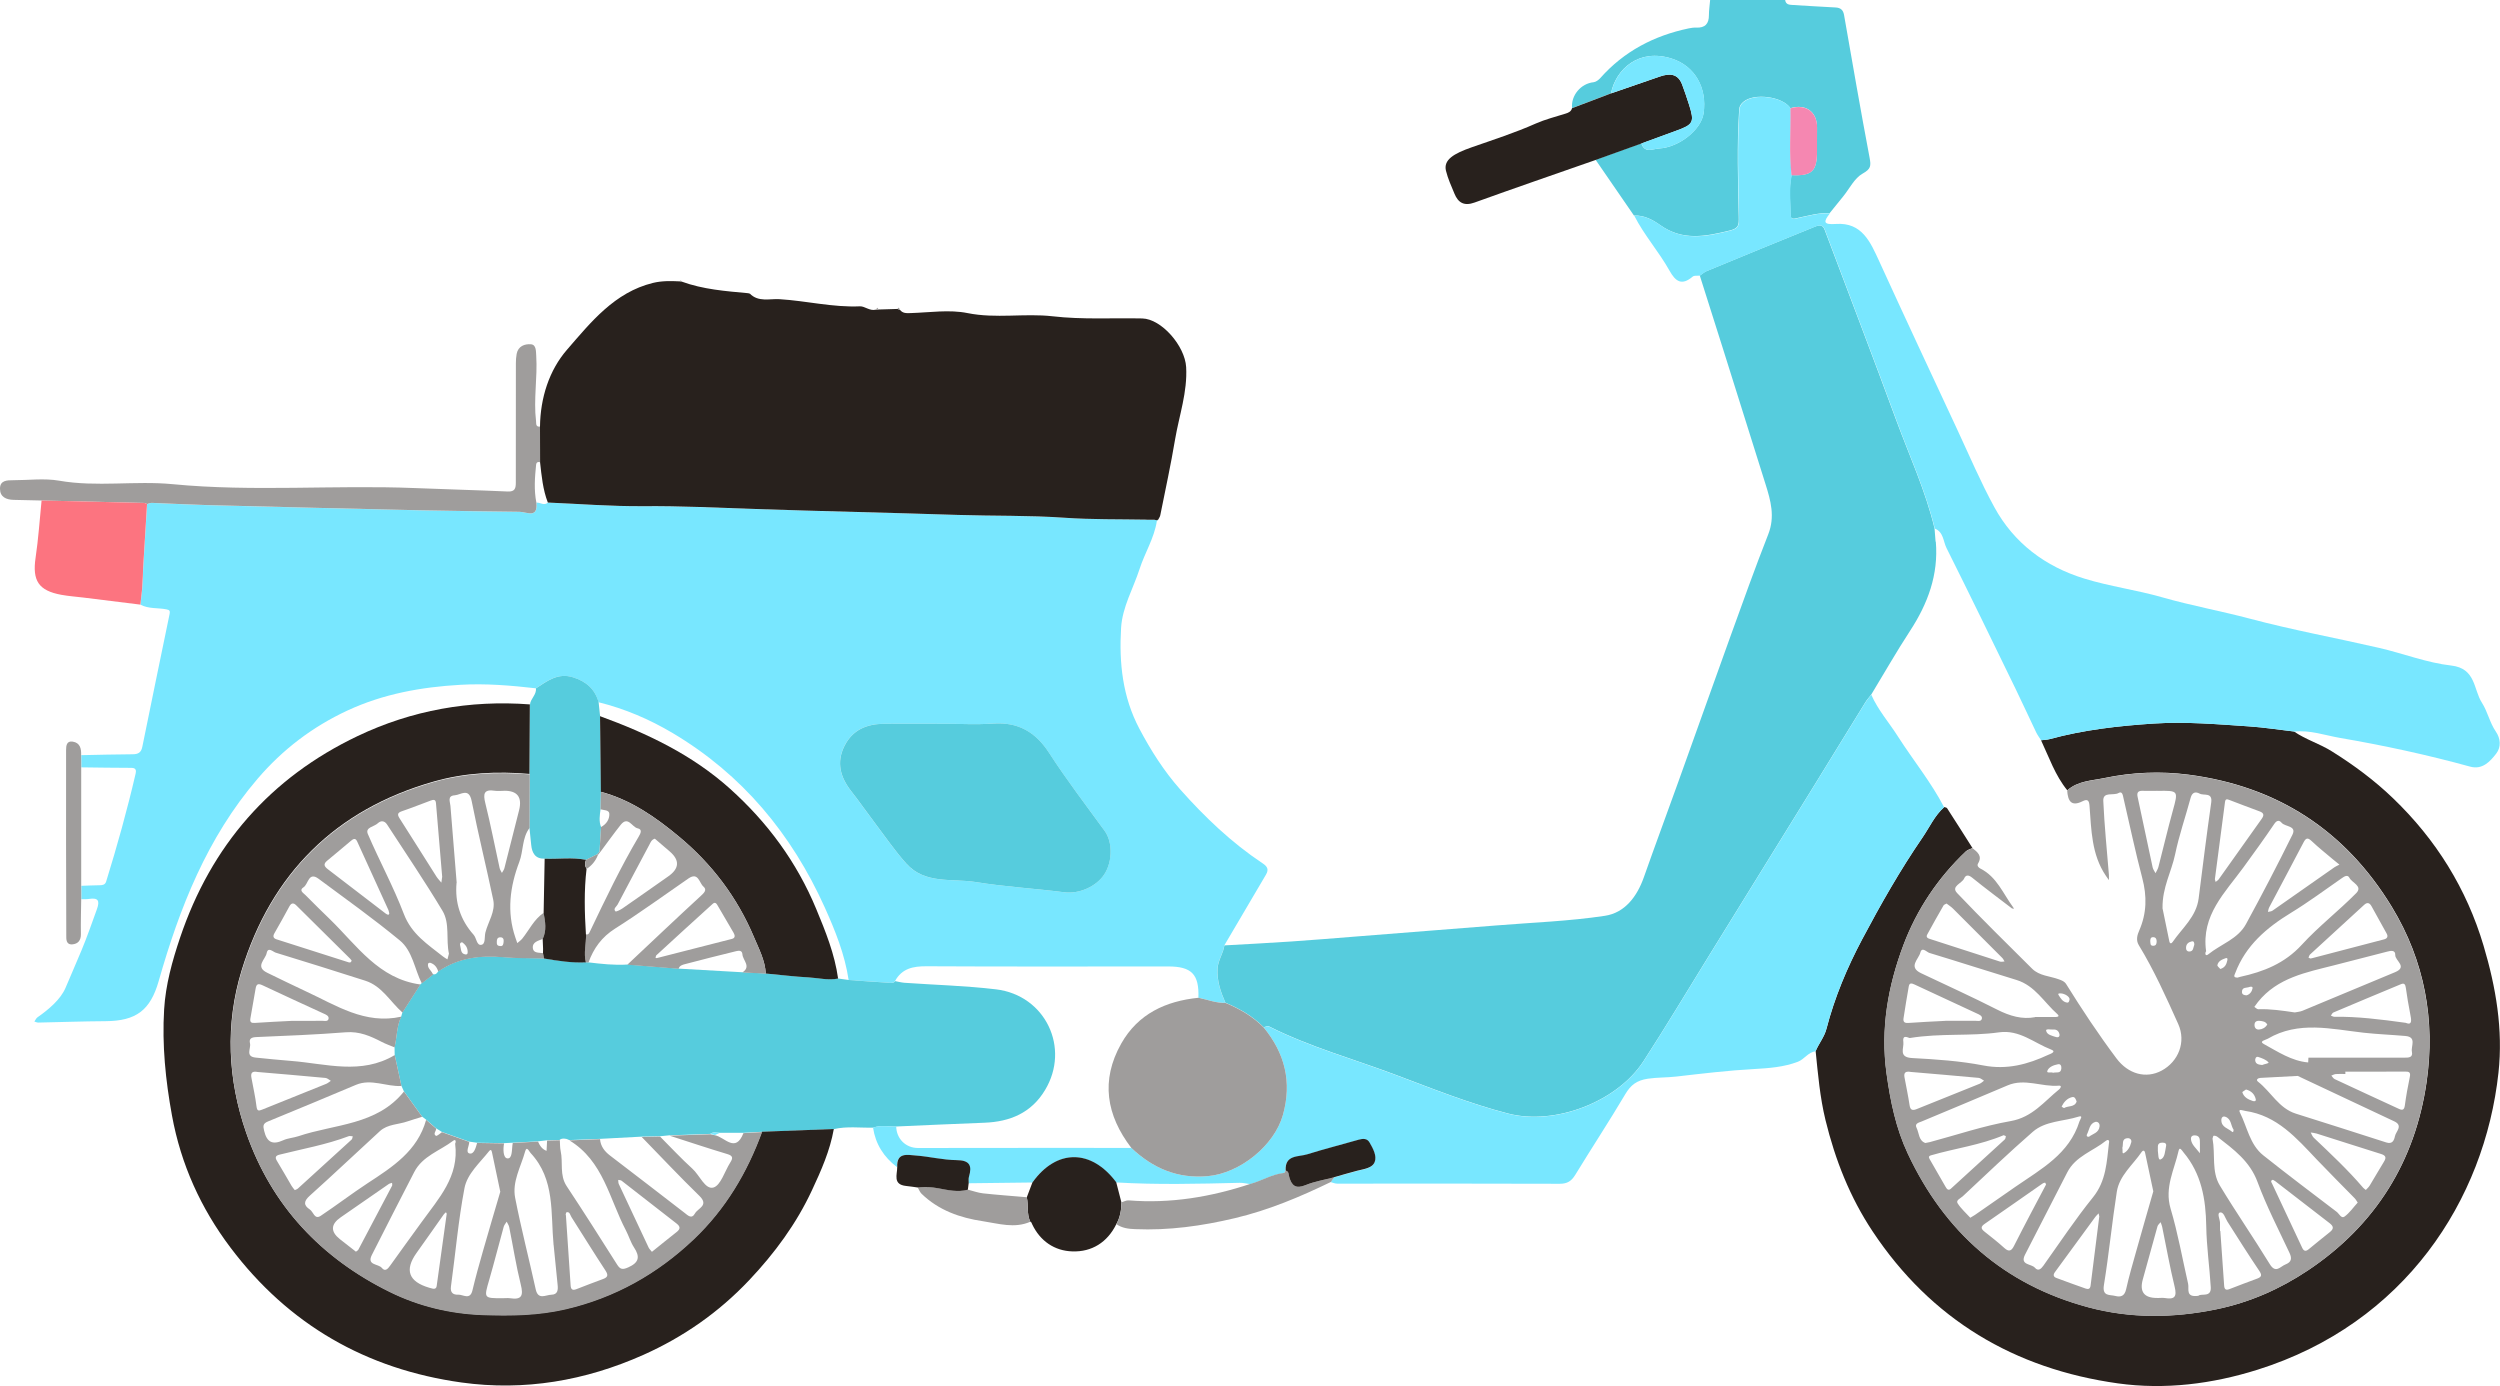
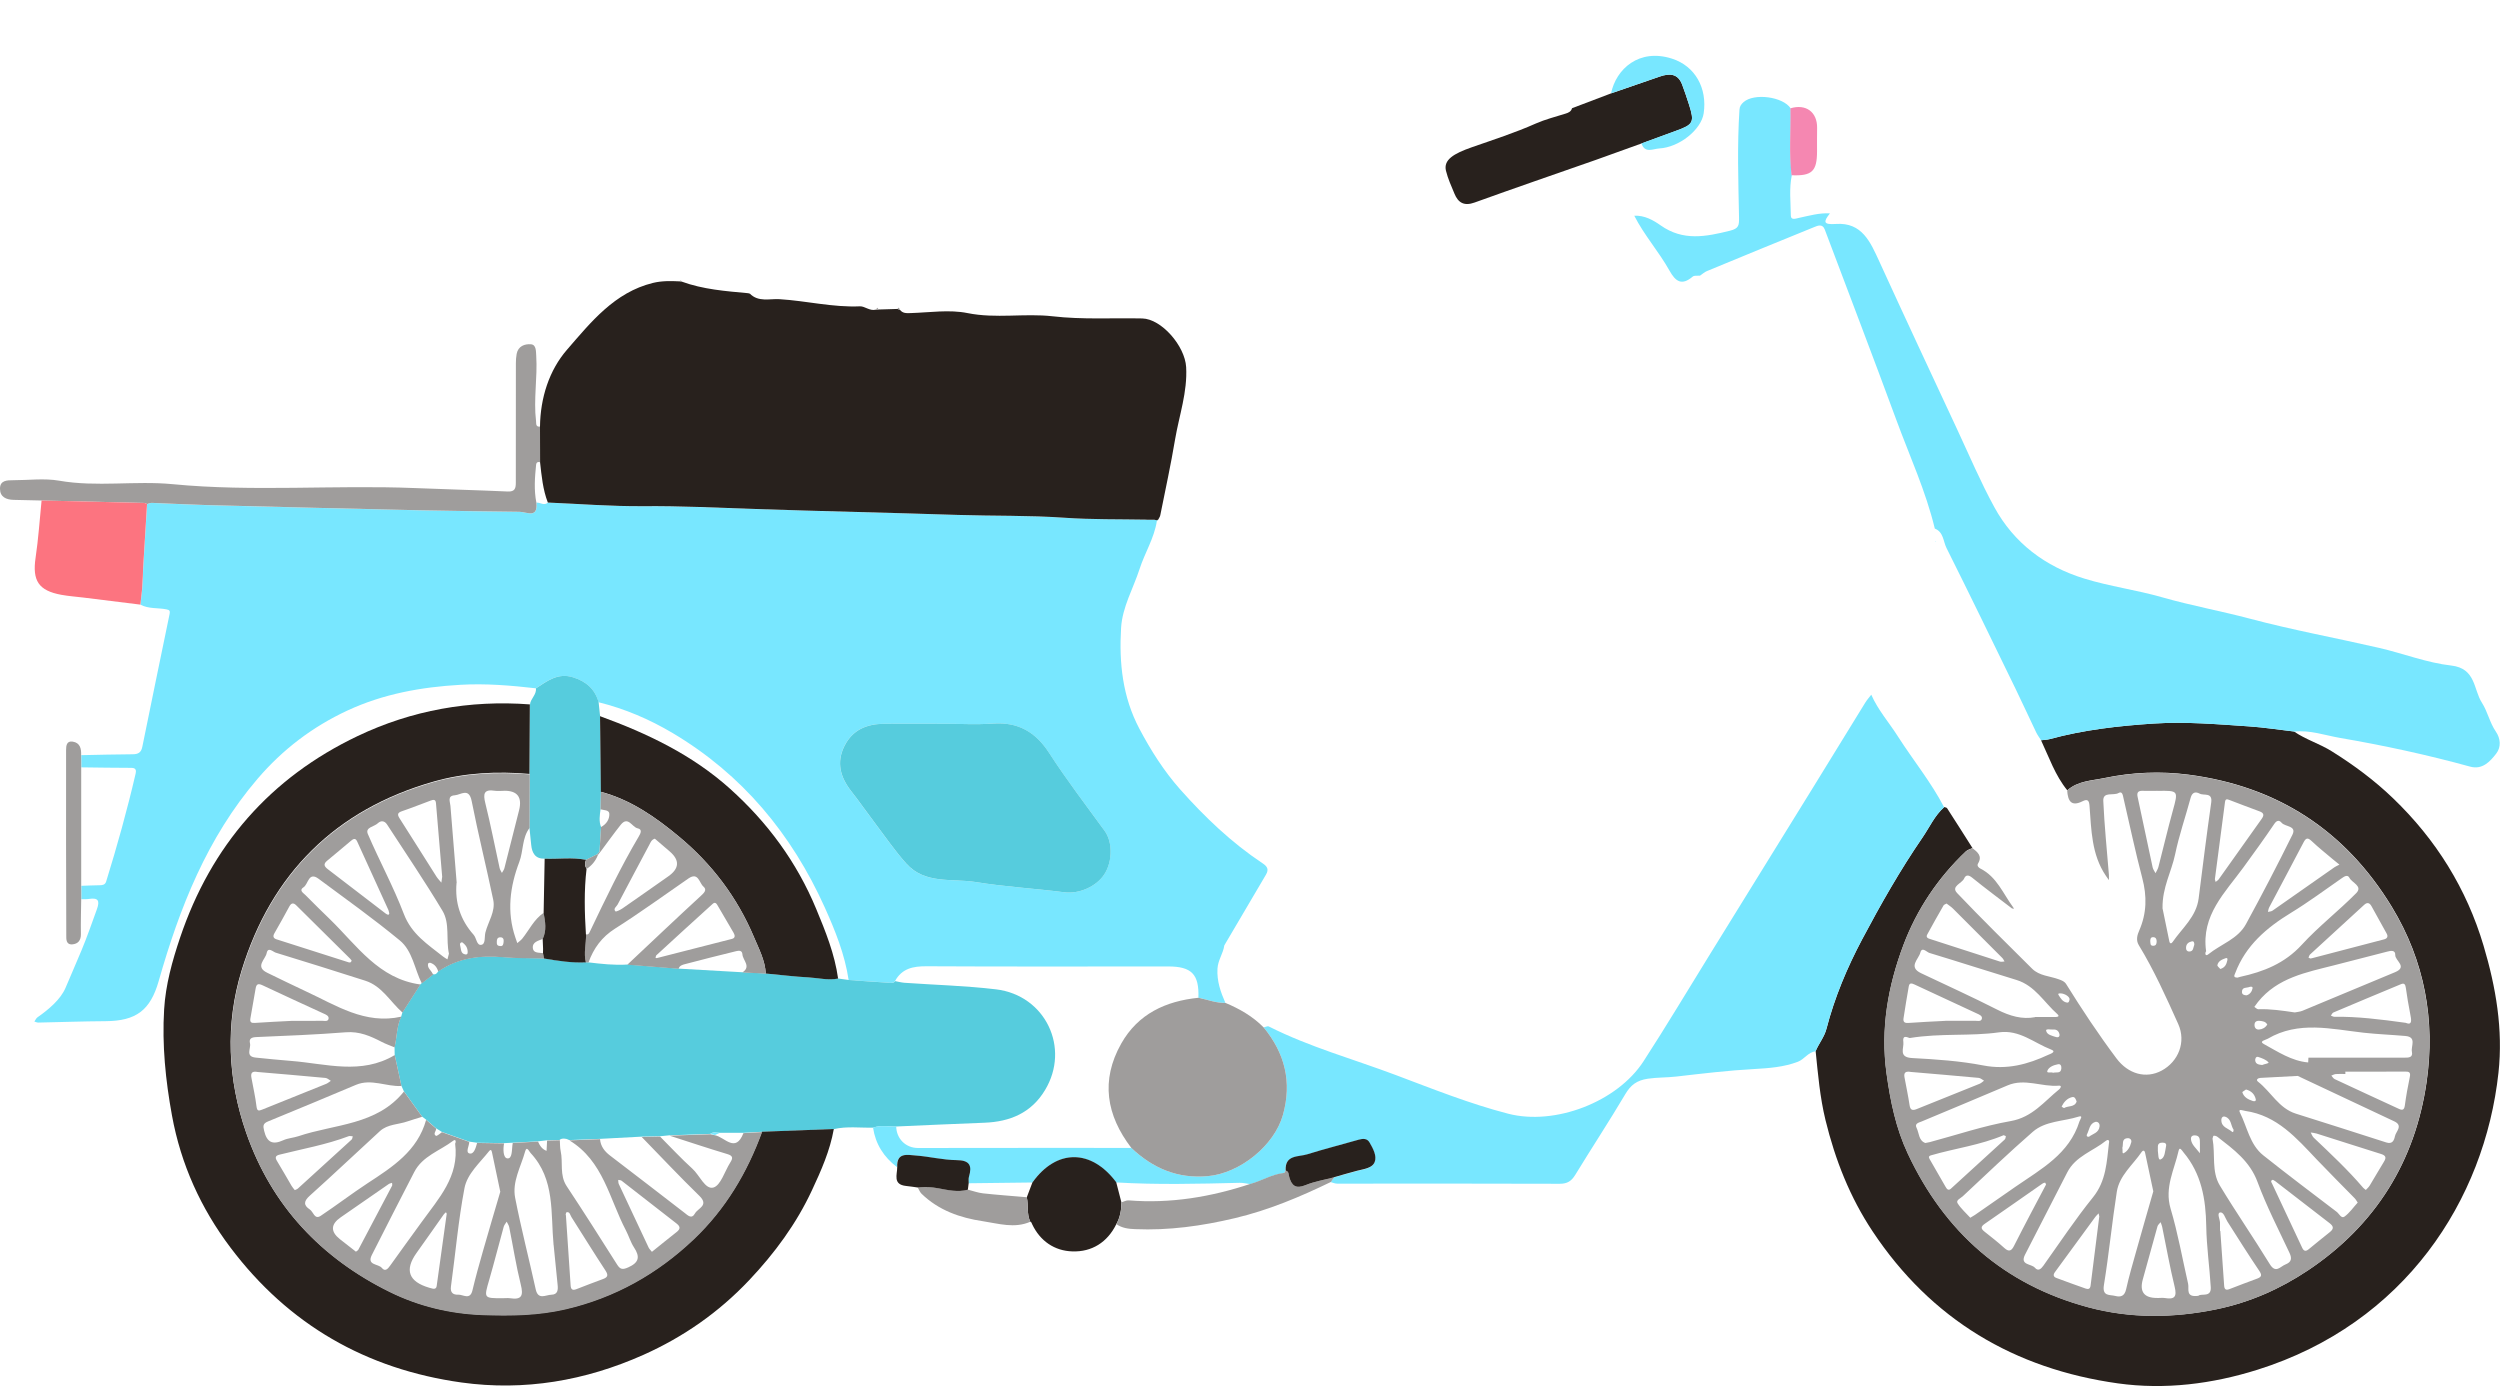
<svg xmlns="http://www.w3.org/2000/svg" viewBox="0 0 39.19 21.728">
  <g>
-     <path d="m24.644,1.696c-.021-.199.138-.387.337-.407.037-.004.079-.036.106-.066.372-.419.842-.664,1.385-.778.039-.008.079-.014.118-.012.139.006.2-.06.199-.197,0-.079.013-.157.019-.236.392,0,.784,0,1.176,0,.01.07.06.075.117.078.224.012.448.029.672.039.079.004.12.038.134.116.131.748.26,1.496.401,2.241.024.127.02.175-.109.247-.129.072-.206.236-.306.359-.071.087-.142.175-.212.262-.167-.01-.326.038-.487.071-.045.009-.125.043-.126-.038-.002-.21-.028-.421.015-.63.321.015.401-.061.4-.376,0-.123,0-.245.001-.368.003-.248-.176-.379-.418-.305-.121-.184-.573-.244-.739-.098-.035.031-.061.065-.064.117-.037.562-.018,1.124-.007,1.686.003.128,0,.178-.143.213-.375.092-.733.166-1.086-.084-.114-.081-.253-.16-.413-.151-.201-.292-.401-.584-.602-.875.239-.086.478-.172.717-.258.054.164.179.086.281.081.311-.018.657-.294.695-.551.058-.395-.134-.74-.498-.857-.516-.166-.876.164-.954.544-.204.077-.407.155-.611.232Z" style="fill:#56ccdd;">
-     </path>
    <path d="m8.401,10.79c-.394-.045-.789-.078-1.184-.055-.611.035-1.209.142-1.77.403-.549.255-1.018.613-1.41,1.071-.79.923-1.222,2.02-1.549,3.169-.131.46-.355.627-.833.63-.352.002-.703.015-1.055.022-.02,0-.041-.01-.061-.016.016-.023.028-.052.049-.067.179-.125.362-.281.439-.461.082-.194.169-.392.251-.589.088-.211.162-.426.24-.641.05-.137.023-.187-.124-.164-.039.006-.08.003-.119.004,0-.07,0-.14,0-.21.096-.003.192-.008.287-.009.046,0,.086-.007.102-.058.173-.559.33-1.122.462-1.692.011-.047.008-.09-.066-.09-.262,0-.523-.005-.785-.008,0-.064,0-.128-.001-.191.268-.005.537-.013.805-.014.087,0,.134-.027.152-.117.141-.695.284-1.389.428-2.084.009-.046-.001-.062-.051-.071-.135-.026-.279-.005-.406-.073.009-.082.018-.163.027-.245.004-.065.007-.131.011-.196,0-.02.001-.04.002-.06,0-.02.001-.039.002-.059.021-.339.042-.677.062-1.016.025-.007.05-.02.075-.019.291.011.581.027.872.035,1.11.029,2.22.056,3.33.081.521.012,1.042.016,1.562.024.116.002.29.109.264-.145.06-.005.12.054.179,0,.499.021.998.06,1.496.057.585-.004,1.167.024,1.751.044,1.06.036,2.12.058,3.18.093.557.018,1.114.006,1.67.044.429.03.861.021,1.291.03.02,0,.04,0,.06,0,.013,0,.027,0,.04,0,.006,0,.013,0,.019,0,.013.003.026.006.039.009,0,.003,0,.007.001.01-.041.27-.19.501-.272.756-.099.306-.269.592-.289.921-.033.549.023,1.082.287,1.581.18.34.384.662.638.949.386.435.806.836,1.293,1.16.072.048.103.093.053.178-.219.369-.436.739-.653,1.109-.017.126-.099.229-.107.364-.011.196.049.366.124.537-.147.003-.283-.051-.423-.081.013-.367-.106-.49-.473-.49-1.263,0-2.525.004-3.788-.003-.213-.001-.386.034-.495.232-.029.04-.072.028-.109.025-.206-.012-.412-.028-.618-.042-.06-.401-.211-.775-.375-1.139-.518-1.148-1.29-2.082-2.384-2.732-.364-.216-.75-.381-1.162-.483-.057-.209-.197-.328-.402-.391-.238-.074-.405.059-.581.174Zm6.401.556c-.315,0-.631-.002-.946,0-.269.002-.493.094-.62.349-.129.26-.063.491.108.709.126.161.243.329.366.492.163.216.317.44.496.641.294.329.719.23,1.089.29.461.075.93.101,1.394.161.218.028.497-.086.624-.286.128-.202.128-.504.004-.675-.292-.405-.598-.8-.868-1.219-.216-.336-.492-.493-.891-.465-.251.018-.505.003-.757.003Z" style="fill:#78e7ff;">
-     </path>
-     <path d="m19.211,15.721c-.075-.171-.135-.34-.124-.537.008-.135.09-.238.107-.364.348-.02.697-.037,1.045-.061.339-.023.677-.051,1.015-.078.426-.033.853-.068,1.279-.101.309-.024.618-.048.926-.073.567-.046,1.139-.066,1.7-.151.312-.047.503-.301.61-.604.175-.497.359-.991.537-1.487.275-.764.546-1.53.822-2.294.193-.533.384-1.068.591-1.595.109-.277.039-.528-.043-.787-.224-.708-.445-1.417-.668-2.126-.12-.381-.241-.762-.362-1.143.036-.024.068-.055.107-.071.56-.232,1.12-.462,1.682-.69.057-.023.131-.055.166.038.376.996.756,1.991,1.124,2.99.208.563.461,1.111.601,1.698.005.064.01.129.015.193-.002.006,0,.011.005.015.043.517-.126.97-.404,1.396-.213.326-.406.665-.608.998-.032.042-.068.081-.095.126-.269.435-.535.872-.804,1.307-.545.883-1.091,1.766-1.637,2.648-.344.556-.679,1.119-1.035,1.667-.412.635-1.384,1.01-2.119.821-.604-.156-1.183-.388-1.765-.607-.664-.25-1.352-.439-1.989-.761-.019-.01-.054.01-.081.015-.17-.173-.376-.292-.598-.384Z" style="fill:#56ccdd;">
    </path>
    <path d="m17.976,8.146c-.43-.008-.862,0-1.291-.03-.557-.039-1.114-.026-1.67-.044-1.06-.035-2.12-.057-3.18-.093-.584-.02-1.166-.049-1.751-.044-.499.004-.998-.036-1.496-.057-.079-.204-.098-.419-.122-.633,0-.186,0-.372-.001-.558.006-.451.143-.883.426-1.208.372-.428.742-.896,1.345-1.044.14-.034.281-.031.423-.024l.023.002c.34.125.697.151,1.053.184,0,0,.008.006.008.006l.01-.002c.133.14.317.079.467.089.422.026.836.131,1.262.112.072-.003.153.076.245.053.015,0,.03-.002.045-.003.099-.003.197-.006.296-.009.013.005.027.009.04.014.043.056.099.053.165.051.299-.009.608-.058.894,0,.447.09.891,0,1.333.05.468.054.937.024,1.406.034.301.007.669.43.688.763.022.39-.109.755-.173,1.13-.067.4-.153.796-.233,1.194-.005.024-.022.046-.033.068-.007.003-.015.006-.022.009-.013-.003-.026-.006-.039-.009-.006,0-.013,0-.019,0-.013,0-.027,0-.04,0-.02,0-.04,0-.06,0Z" style="fill:#28211d;">
    </path>
    <path d="m35.961,11.467c.185.128.402.191.593.311.344.215.668.455.959.735.674.647,1.154,1.418,1.42,2.314.193.649.307,1.312.233,1.989-.218,1.998-1.47,3.931-3.778,4.656-.713.224-1.451.316-2.186.214-1.625-.227-2.93-1.002-3.847-2.383-.356-.536-.586-1.12-.739-1.746-.087-.359-.117-.717-.154-1.079.05-.121.137-.222.171-.354.127-.49.322-.954.559-1.401.289-.546.595-1.084.945-1.594.111-.161.19-.345.341-.478.015.006.037.007.044.018.134.207.266.416.398.624-.035.018-.077.028-.104.054-.436.414-.766.907-.976,1.463-.243.646-.363,1.316-.266,2.017.06.436.147.86.334,1.257.577,1.23,1.508,2.054,2.83,2.408.66.177,1.327.17,1.999.033.525-.107,1.003-.318,1.442-.611,1.058-.706,1.682-1.708,1.861-2.955.139-.965-.03-1.895-.545-2.743-.73-1.2-1.796-1.892-3.189-2.073-.439-.057-.882-.038-1.317.053-.2.042-.416.044-.582.193-.191-.234-.286-.518-.412-.785.046-.006.093-.006.136-.018.536-.146,1.083-.208,1.635-.244.5-.032.996.011,1.493.045.234.016.468.053.701.08Z" style="fill:#28211d;">
    </path>
    <path d="m13.306,15.363c.206.014.412.03.618.042.037.002.08.015.109-.025.048.009.095.022.144.026.479.034.961.046,1.437.103.774.093,1.167.918.768,1.579-.215.358-.549.497-.952.512-.46.017-.92.039-1.381.059-.12.005-.242-.025-.36.018-.206.005-.413-.025-.618.023-.376.014-.751.028-1.127.042-.098.005-.195.011-.293.016-.123,0-.246,0-.369,0-.05,0-.102-.02-.148.017-.214.007-.427.015-.641.022-.05.005-.099.01-.149.015-.096.002-.192.004-.288.006-.218.012-.436.024-.654.035l-.48.019h.002c-.013-.005-.027-.011-.04-.017-.039-.008-.078-.015-.112.015-.067.002-.133.004-.2.005-.047.006-.094.011-.141.017-.132.007-.264.014-.396.021-.045.002-.09.005-.135.007-.141-.002-.282-.005-.423-.007-.041-.006-.082-.011-.122-.017-.143-.051-.285-.101-.428-.152-.03-.019-.061-.038-.091-.057-.052-.045-.104-.091-.157-.136-.021-.016-.042-.032-.063-.048-.095-.132-.19-.265-.285-.397-.013-.029-.026-.057-.039-.086-.035-.162-.07-.323-.105-.485,0-.04-.001-.08-.002-.12.039-.16.032-.33.105-.482.006-.021.012-.042.018-.063.094-.147.188-.293.282-.44.007-.006.014-.012.021-.018.06-.047.12-.094.181-.14.04.009.059-.017.077-.045.31-.213.655-.256,1.02-.224.213.018.427.014.641.02.216.036.433.071.654.06.014,0,.027.002.041.003.202.024.405.047.609.034.268.021.536.043.804.064l.999.057c.122.006.245.012.367.019.225.021.45.048.676.061.152.008.304.048.458.018.056.008.111.015.167.023Z" style="fill:#56ccdd;">
    </path>
    <path d="m11.945,17.741c.375-.014.751-.028,1.126-.043-.06.34-.199.653-.343.961-.245.526-.585.987-.984,1.409-.476.504-1.033.892-1.661,1.172-.907.404-1.861.569-2.848.432-1.493-.208-2.712-.907-3.622-2.115-.465-.617-.777-1.304-.917-2.07-.101-.552-.157-1.108-.123-1.665.023-.383.127-.759.251-1.126.486-1.441,1.411-2.504,2.783-3.158.849-.404,1.756-.567,2.699-.496-.001.363-.003.727-.004,1.09-.508-.044-1.017-.02-1.505.12-1.538.439-2.545,1.444-3.01,2.961-.258.843-.219,1.706.072,2.543.398,1.143,1.175,1.964,2.251,2.493.451.222.945.342,1.458.36.436.015.868.009,1.298-.091.774-.18,1.44-.555,2.01-1.098.494-.469.835-1.042,1.068-1.681Z" style="fill:#28211d;">
    </path>
    <path d="m35.961,11.467c-.234-.027-.467-.064-.701-.08-.497-.033-.993-.077-1.493-.045-.553.036-1.1.098-1.635.244-.044.012-.091.012-.136.018-.026-.041-.056-.08-.077-.124-.109-.226-.212-.455-.322-.68-.359-.738-.717-1.477-1.084-2.21-.052-.104-.045-.25-.183-.304-.141-.587-.394-1.135-.601-1.698-.368-.999-.749-1.994-1.124-2.99-.035-.094-.11-.061-.166-.038-.562.228-1.122.458-1.682.69-.039.016-.071.047-.107.071-.039.004-.09-.006-.115.015-.171.145-.267.081-.365-.095-.166-.297-.396-.554-.551-.859.159-.009.299.07.413.151.353.25.711.177,1.086.084.142-.035.145-.085.143-.213-.011-.562-.03-1.124.007-1.686.003-.052.029-.086.064-.117.165-.146.618-.086.739.098.007.35-.025.7.017,1.049-.043.209-.017.42-.015.63,0,.081.081.047.126.038.161-.034.32-.081.487-.071-.103.131-.11.18.093.166.41-.029.542.284.682.59.402.88.812,1.756,1.221,2.633.19.407.366.823.581,1.216.309.566.801.933,1.411,1.12.399.123.818.178,1.219.293.457.131.924.215,1.382.337.666.177,1.346.301,2.018.456.379.087.749.234,1.132.277.389.044.347.375.482.584.089.138.121.31.217.45.077.112.085.245.007.346-.097.126-.218.257-.408.205-.672-.185-1.352-.332-2.039-.45-.239-.041-.472-.127-.721-.099Z" style="fill:#78e7ff;">
    </path>
    <path d="m13.689,17.676c.118-.043.24-.012.36-.018.003.191.147.337.34.338.703,0,1.406-.001,2.109-.002.412,0,.825,0,1.237.001.338.318.723.486,1.202.442.502-.046,1.041-.48,1.175-.962.143-.515.03-.964-.303-1.369.027-.006.061-.025.081-.015.637.322,1.325.511,1.989.761.582.219,1.161.451,1.765.607.735.189,1.707-.186,2.119-.821.356-.549.691-1.111,1.035-1.667.546-.883,1.092-1.765,1.637-2.648.269-.435.535-.872.804-1.307.028-.045.063-.084.095-.126.105.24.279.436.418.655.238.372.519.715.724,1.109-.151.133-.23.317-.341.478-.35.51-.655,1.048-.945,1.594-.237.447-.432.911-.559,1.401-.034.132-.121.233-.171.354-.116.013-.174.124-.276.163-.22.084-.452.101-.681.114-.41.022-.817.071-1.224.118-.149.017-.298.012-.448.034-.171.026-.266.096-.352.241-.253.427-.526.842-.785,1.266-.06.098-.124.14-.245.14-1.163-.005-2.325-.002-3.488-.002-.034,0-.068-.016-.101-.024.016-.024.032-.048.048-.072.121-.034.24-.071.362-.102.104-.027.239-.04.277-.136.039-.096-.026-.214-.081-.309-.036-.062-.099-.062-.166-.043-.27.078-.542.146-.81.23-.138.043-.352.004-.338.255-.009.013-.017.036-.027.037-.187.02-.347.123-.525.171-.056-.007-.112-.021-.167-.02-.646.016-1.291.032-1.937-.006-.392-.525-.937-.524-1.312.001-.334.004-.668.008-1.002.012.001-.033-.005-.068.004-.099.052-.178.012-.261-.197-.262-.211-.001-.422-.055-.634-.072-.132-.01-.303-.054-.293.18-.207-.157-.337-.36-.376-.618Z" style="fill:#78e7ff;">
    </path>
    <path d="m24.644,1.696c.204-.077.407-.155.611-.232.255-.088.51-.176.765-.264.15-.052.282-.05.349.126.038.102.073.205.106.308.091.284.073.318-.205.418-.18.065-.359.131-.538.197-.239.086-.478.172-.717.258-.634.222-1.268.44-1.9.668-.163.059-.256.004-.315-.139-.049-.118-.103-.236-.133-.359-.041-.171.117-.268.409-.37.335-.117.674-.226,1-.371.145-.064.31-.106.466-.155.047-.014.087-.033.101-.084Z" style="fill:#28211d;">
    </path>
    <path d="m8.465,6.687c0,.186,0,.372.001.558-.035-.008-.058.002-.062.042-.02.197-.035.394.004.591.026.255-.147.147-.264.145-.521-.008-1.042-.012-1.562-.024-1.11-.025-2.22-.052-3.33-.081-.291-.008-.581-.024-.872-.035-.025,0-.05.012-.075.019-.015-.006-.03-.018-.046-.018-.536-.013-1.072-.026-1.608-.038-.146-.003-.292-.007-.438-.01-.116-.003-.212-.045-.213-.172-.002-.135.109-.136.209-.136.239,0,.484-.033.716.007.593.104,1.19-.002,1.781.055,1.264.122,2.53.01,3.795.061.486.02.973.032,1.459.054.113.005.126-.052.126-.139,0-.623,0-1.247.001-1.87,0-.049.003-.099.012-.148.023-.123.128-.159.224-.151.085.007.078.11.083.18.022.341-.044.682-.003,1.023.005.04-.009.094.062.088Z" style="fill:#9f9d9c;">
    </path>
    <path d="m8.304,12.135c.001-.363.003-.727.004-1.09.008-.093.105-.154.093-.254.177-.115.344-.248.581-.174.205.064.344.183.402.391.008.073.015.146.023.219,0,.083.002.165.003.248.003.313.007.626.01.939-.002.091-.004.182-.006.273-.012.093-.028.186.008.278-.008.129-.016.257-.024.386-.013.014-.026.028-.038.042-.057.029-.115.057-.172.086-.215-.043-.432-.009-.648-.018-.149.004-.2-.087-.213-.217-.008-.088-.018-.176-.027-.265.001-.281.002-.563.003-.844Z" style="fill:#56ccdd;">
    </path>
    <path d="m.651,7.846c.536.012,1.072.025,1.608.038.015,0,.03.012.046.018-.021.339-.042.677-.062,1.016,0,.02-.001.039-.002.059,0,.02-.001.04-.002.06-.004.065-.007.131-.011.196-.009.082-.018.163-.027.245-.299-.037-.597-.074-.896-.111-.115-.014-.231-.022-.345-.043-.357-.066-.455-.223-.402-.581.044-.297.064-.598.094-.898Z" style="fill:#fc7480;">
    </path>
    <path d="m16.186,18.534c.375-.525.92-.526,1.312-.001.027.105.054.21.081.315,0,.12-.02.235-.08.342-.14.286-.385.437-.688.427-.279-.008-.506-.161-.632-.428-.004-.009-.008-.017-.011-.026-.006-.004-.011-.007-.017-.011-.059-.122-.026-.257-.055-.383.03-.078.059-.156.089-.235Z" style="fill:#28211d;">
    </path>
    <path d="m17.5,19.19c.059-.106.08-.222.08-.342.037-.011.076-.034.112-.031.656.053,1.29-.053,1.911-.259.178-.048.337-.152.525-.171.01-.001.018-.024.027-.037.052.012.045.061.055.095.038.141.102.197.257.133.141-.058.296-.083.445-.122-.016.024-.032.048-.048.072-.485.235-.979.443-1.507.568-.515.122-1.033.195-1.564.172-.104-.004-.204-.016-.292-.078Z" style="fill:#9f9d9c;">
    </path>
    <path d="m1.272,11.837c0,.064,0,.128.001.191,0,.619,0,1.238,0,1.857,0,.07,0,.14,0,.21-.002.182-.008.365-.005.547.002.099-.044.155-.135.162-.101.007-.094-.086-.094-.144-.004-.968-.004-1.937-.003-2.905,0-.067.01-.144.104-.129.117.018.135.111.132.21Z" style="fill:#9f9d9c;">
    </path>
    <path d="m16.097,18.769c.028.126-.005.261.055.383-.249.109-.498.029-.743-.008-.359-.053-.696-.171-.964-.432-.026-.026-.04-.065-.059-.098.109-.013.216-.006.325.013.152.027.306.065.462.022.079.02.157.049.237.058.229.025.459.041.689.061Z" style="fill:#9f9d9c;">
    </path>
    <path d="m15.172,18.65c-.156.043-.31.006-.462-.022-.109-.02-.216-.026-.325-.013-.061-.008-.121-.018-.182-.024-.211-.023-.138-.177-.138-.297-.011-.234.161-.19.293-.18.212.016.423.07.634.072.209.001.25.084.197.262-.009.031-.003.066-.004.099-.004.035-.009.069-.013.104Z" style="fill:#28211d;">
    </path>
    <path d="m13.773,4.851c-.015,0-.03.002-.045.003.009-.01.017-.02.026-.03.006.009.013.018.019.027Z" style="fill:#9f9d9c;">
    </path>
    <path d="m14.109,4.856c-.013-.005-.027-.009-.04-.014.007-.007.013-.014.02-.021.007.012.013.024.02.035Z" style="fill:#9f9d9c;">
    </path>
    <path d="m10.683,4.413l-.023-.002c.004-.006.007-.013.011-.019.004.007.008.014.012.021Z" style="fill:#9f9d9c;">
    </path>
    <path d="m18.135,8.156c.007-.003.015-.006.022-.009-.007.007-.014.013-.021.02-.001-.003-.002-.007-.001-.01Z" style="fill:#56ccdd;">
    </path>
    <path d="m11.754,4.6l-.01.002s-.008-.006-.008-.006c.006.001.012.002.018.003Z" style="fill:#9f9d9c;">
    </path>
    <path d="m16.169,19.163c.004.009.008.017.011.026-.004-.009-.008-.017-.011-.026Z" style="fill:#9f9d9c;">
    </path>
    <path d="m25.732,2.248c.179-.066.358-.132.538-.197.278-.1.296-.135.205-.418-.033-.103-.067-.207-.106-.308-.066-.176-.199-.177-.349-.126-.255.088-.51.176-.765.264.078-.38.438-.709.954-.544.365.117.556.463.498.857-.038.258-.384.534-.695.551-.102.006-.227.083-.281-.081Z" style="fill:#78e7ff;">
    </path>
    <path d="m28.084,2.747c-.042-.349-.01-.699-.017-1.049.242-.074.421.058.418.305-.002.123-.001.245-.001.368,0,.315-.079.39-.4.376Z" style="fill:#f587b1;">
    </path>
    <path d="m14.802,11.346c.252,0,.506.015.757-.003.399-.029.675.129.891.465.27.419.576.815.868,1.219.124.172.124.474-.004.675-.127.2-.406.314-.624.286-.464-.06-.933-.086-1.394-.161-.371-.06-.796.038-1.089-.29-.18-.201-.333-.426-.496-.641-.123-.163-.24-.331-.366-.492-.171-.218-.237-.449-.108-.709.127-.255.35-.346.62-.349.315-.003.631,0,.946,0Z" style="fill:#56ccdd;">
    </path>
    <path d="m19.809,16.106c.333.405.446.855.303,1.369-.134.482-.673.916-1.175.962-.479.044-.865-.124-1.202-.442-.392-.512-.484-1.058-.159-1.635.263-.466.696-.667,1.212-.719.141.03.276.084.423.081.222.093.428.211.598.384Z" style="fill:#9f9d9c;">
    </path>
    <path d="m2.228,9.233c.004-.065.007-.131.011-.196-.004.065-.007.131-.011.196Z" style="fill:#9f9d9c;">
    </path>
    <path d="m17.976,8.146c.02,0,.04,0,.06,0-.02,0-.04,0-.06,0Z" style="fill:#56ccdd;">
    </path>
    <path d="m2.241,8.977c0-.02.001-.039.002-.059,0,.02-.001.039-.002.059Z" style="fill:#9f9d9c;">
    </path>
    <path d="m18.077,8.146c.006,0,.013,0,.019,0-.006,0-.013,0-.019,0Z" style="fill:#56ccdd;">
    </path>
    <path d="m30.343,8.479c.007.004.008.009.005.015-.005-.004-.007-.009-.005-.015Z" style="fill:#78e7ff;">
    </path>
    <path d="m30.919,13.294c.078.063.161.122.089.242-.021.035.007.065.037.08.259.13.356.395.515.609l-.016.019c-.21-.161-.423-.319-.629-.486-.058-.047-.1-.044-.125.013-.035.079-.212.122-.11.229.383.403.781.793,1.176,1.186.114.113.278.114.418.166.049.018.089.032.116.076.248.398.506.788.788,1.164.185.247.464.322.708.191.264-.142.386-.45.26-.73-.189-.421-.378-.842-.619-1.238-.049-.081-.02-.165.008-.229.118-.271.122-.538.047-.822-.109-.414-.197-.834-.294-1.251-.01-.044-.018-.117-.077-.082-.079.047-.246-.028-.24.123.017.386.057.772.088,1.157.002.028,0,.057,0,.086-.016-.023-.033-.046-.048-.069-.225-.333-.227-.719-.256-1.097-.006-.083-.031-.11-.108-.071-.184.093-.231-.011-.242-.168.166-.149.382-.151.582-.193.435-.091.878-.11,1.317-.053,1.393.181,2.459.873,3.189,2.073.515.847.684,1.778.545,2.743-.18,1.247-.803,2.249-1.861,2.955-.439.293-.917.503-1.442.611-.672.137-1.339.144-1.999-.033-1.321-.354-2.253-1.178-2.83-2.408-.187-.398-.274-.822-.334-1.257-.097-.701.022-1.371.266-2.017.21-.556.54-1.049.976-1.463.027-.026.069-.036.104-.054Zm3.663,1.618c-.02.03-.013.087.035.048.197-.159.464-.24.591-.474.252-.462.495-.929.728-1.401.071-.143-.114-.122-.169-.187-.035-.041-.073-.045-.115.017-.156.231-.319.456-.483.681-.288.396-.665.751-.586,1.316Zm1.391.959c.037-.008.081-.01.12-.026.484-.2.967-.403,1.45-.604.205-.085.002-.18.005-.27.003-.081-.069-.069-.127-.053-.276.072-.552.143-.828.213-.438.112-.891.194-1.198.577-.02.025-.037.051-.056.076.021.013.042.038.063.037.19-.007.377.022.571.05Zm-4.072.072c.114,0,.21.001.306,0,.026,0,.095,0,.044-.046-.208-.184-.35-.446-.64-.535-.456-.139-.91-.286-1.366-.424-.043-.013-.116-.104-.142-.004-.026.102-.195.224.012.322.398.189.8.371,1.193.571.197.1.392.157.594.118Zm3.171-.617c.014-.004.029-.01.045-.013.367-.08.698-.211.965-.502.264-.288.578-.531.853-.809.11-.111-.065-.162-.105-.241-.029-.057-.081-.022-.125.009-.262.182-.519.373-.791.539-.383.234-.71.512-.874.944-.014.037-.037.07.032.072Zm-1.173-1.092c.031.149.069.335.107.52.009.045.034.039.052.013.15-.219.371-.395.408-.683.063-.501.126-1.003.197-1.503.023-.167-.115-.104-.181-.14-.065-.035-.117-.022-.141.064-.08.297-.182.589-.244.889-.056.27-.202.517-.197.84Zm-3.012,4.855c.038-.023.055-.032.071-.043.212-.148.424-.296.637-.443.401-.277.844-.513,1.003-1.025.008-.026.065-.099-.013-.074-.241.077-.52.065-.719.238-.375.327-.734.671-1.098,1.011-.033.031-.111.061-.081.109.053.085.133.154.199.227Zm5.134-2.223c-.221.012-.403.021-.585.031-.04.002-.078.029-.04.059.204.159.325.416.592.501.473.15.947.299,1.419.452.098.032.123-.035.136-.097.015-.076.134-.166-.011-.234-.389-.184-.779-.366-1.169-.55-.125-.059-.25-.118-.342-.161Zm.938,1.985c-.018-.026-.03-.05-.048-.068-.197-.202-.397-.4-.591-.604-.319-.336-.623-.692-1.122-.764-.035-.005-.118-.041-.086.023.115.228.155.504.367.673.379.301.766.593,1.151.886.039.029.072.111.123.074.078-.057.136-.142.206-.219Zm-6.778-.933c.031-.006.051-.009.07-.014.423-.113.84-.255,1.269-.33.34-.06.523-.306.758-.496.021-.017.052-.063-.004-.059-.268.023-.534-.12-.804-.004-.448.192-.899.377-1.348.566-.044.018-.112.031-.078.099.041.082.031.2.138.238Zm4.503-.067c.046.247-.019.513.114.733.251.416.528.817.782,1.231.095.156.165.038.248.006.091-.036.104-.09.063-.179-.173-.369-.361-.732-.502-1.113-.121-.327-.374-.51-.627-.707-.016-.013-.041-.02-.061-.018-.008,0-.013.033-.018.047Zm-.222,2.462c.041-.043.203.033.194-.133-.019-.32-.066-.64-.071-.96-.007-.424-.075-.821-.357-1.156-.021-.025-.06-.097-.076-.026-.066.298-.224.576-.126.908.115.386.185.785.275,1.179.018.08-.046.217.161.188Zm1.721-3.658c.001-.025.003-.05.004-.075.5,0,1.001,0,1.501,0,.066,0,.141.002.121-.093-.018-.087.081-.231-.103-.247-.218-.019-.436-.027-.653-.051-.508-.057-1.02-.19-1.505.095-.031.018-.142.038-.061.082.22.12.435.266.696.289Zm-3.121,1.254c.007-.043-.025-.046-.047-.028-.203.164-.478.242-.608.496-.221.431-.443.861-.663,1.292-.084.166.1.14.155.204.05.058.094.023.133-.032.256-.359.5-.728.777-1.071.21-.26.216-.56.252-.86Zm.693.766c-.045-.211-.087-.408-.129-.605-.01-.048-.04-.033-.054-.011-.138.203-.349.368-.389.624-.076.486-.123.976-.202,1.462-.029.18.091.148.177.17.086.023.147.003.171-.104.045-.203.104-.403.16-.603.088-.315.179-.628.266-.932Zm-3.816-2.403c-.013.006-.121-.073-.102.061.013.097-.083.241.137.253.374.02.75.045,1.116.116.372.072.698-.017,1.022-.168.024-.011.133-.046.042-.081-.267-.102-.496-.315-.817-.27-.451.064-.91.01-1.398.089Zm3.881-3.875c-.076,0-.153.003-.229,0-.071-.003-.097.023-.082.094.079.369.156.738.236,1.107.007.032.03.06.045.09.015-.032.036-.062.045-.096.076-.294.145-.59.226-.883.087-.317.091-.316-.241-.311Zm2.853,1.157c-.049-.04-.072-.058-.095-.077-.114-.096-.231-.189-.339-.291-.061-.058-.09-.055-.129.02-.177.34-.359.678-.538,1.018-.011.021-.014.047-.02.071.024-.006.052-.006.071-.019.325-.226.648-.454.972-.681.019-.013.041-.022.078-.041Zm-1.952.231s.005.019.011.04c.016-.013.036-.024.048-.04.225-.316.448-.632.673-.947.041-.057.039-.093-.032-.119-.159-.058-.316-.119-.474-.179-.036-.014-.061-.02-.068.033-.051.397-.103.793-.159,1.213Zm-4.207.379c-.02.012-.039.017-.046.028-.087.152-.174.304-.257.458-.027.05.022.063.054.073.362.118.724.235,1.087.351.021.007.048-.001.071-.002-.012-.019-.02-.04-.035-.055-.257-.259-.515-.517-.773-.774-.03-.03-.067-.052-.101-.079Zm5.703.862c.013-.002.02-.003.026-.005.378-.099.755-.197,1.132-.296.048-.013.064-.045.038-.091-.078-.142-.157-.284-.236-.426-.029-.053-.065-.071-.117-.023-.282.259-.565.518-.847.777-.013.012-.017.033-.025.05.011.005.022.01.028.013Zm-5.722.976c.145,0,.308.001.47,0,.037,0,.092.016.103-.033.01-.044-.04-.064-.075-.08-.328-.153-.656-.304-.983-.457-.045-.021-.078-.026-.088.03-.029.166-.057.333-.082.499-.008.052.009.079.072.075.189-.014.378-.022.584-.033Zm-.54.802c-.088-.017-.113.015-.1.085.027.146.058.292.08.439.012.079.051.082.111.058.329-.132.659-.264.987-.397.025-.01.046-.032.069-.048-.028-.015-.054-.041-.083-.044-.359-.033-.719-.064-1.064-.093Zm7.759-.769c.104.042.088-.044.067-.149-.027-.132-.047-.266-.067-.4-.007-.048-.02-.081-.074-.059-.355.147-.709.296-1.062.445-.017.007-.026.032-.039.049.018.006.036.018.053.018.359-.005.714.039,1.121.095Zm-.948.764c0,.012,0,.025,0,.037-.05,0-.1-.003-.149.001-.024.002-.047.015-.071.024.017.019.031.045.052.055.335.157.672.312,1.008.467.052.024.082.019.092-.051.02-.15.047-.3.078-.448.016-.076-.01-.087-.078-.086-.311.003-.621.001-.932.001Zm-1.136,1.695c-.046.014-.022.041-.012.062.157.335.315.67.472,1.006.026.055.058.056.1.022.111-.09.22-.181.332-.269.063-.05.063-.089-.001-.139-.284-.218-.566-.437-.849-.656-.013-.01-.028-.017-.042-.026Zm-4.22-.699c-.367.156-.762.206-1.14.316-.056.016-.024.052-.01.078.079.138.159.275.238.414.02.036.044.067.084.031.282-.256.563-.513.844-.771.012-.011.015-.034.018-.052,0-.003-.021-.01-.034-.015Zm5.677.859c.023-.025.045-.044.06-.068.076-.124.147-.251.224-.375.04-.065.03-.097-.045-.121-.338-.105-.674-.215-1.012-.321-.029-.009-.061-.011-.091-.016.015.027.025.06.047.081.266.253.535.504.774.784.01.012.024.02.043.036Zm-2.286.642s.003,0,.005,0c.02.286.04.572.06.858.004.056.025.077.083.054.145-.057.29-.111.436-.165.071-.027.075-.056.031-.122-.172-.255-.336-.515-.501-.775-.034-.054-.057-.152-.114-.139-.051.012-.002.103,0,.16.001.043,0,.086,0,.129Zm-2.727-.728c-.005-.01-.011-.029-.015-.029-.015.002-.032.008-.044.017-.302.21-.602.422-.904.63-.062.043-.06.075-.003.12.107.084.213.168.314.259.073.066.112.041.15-.035.085-.168.172-.335.26-.503.08-.152.161-.304.243-.46Zm.834.497c.002.01-.004-.017-.01-.044-.018.019-.037.035-.052.056-.211.288-.421.577-.633.865-.032.044-.023.075.025.092.152.057.304.112.458.166.038.013.069.008.076-.046.043-.351.088-.701.137-1.089Zm.91,1.283c.04,0,.081-.006.119,0,.153.026.191-.021.153-.177-.076-.311-.131-.627-.196-.941-.005-.024-.016-.047-.024-.071-.017.022-.042.041-.049.065-.078.277-.153.554-.23.831q-.082.294.226.292Zm-1.07-2.529c.058-.046.153-.059.165-.161.007-.056-.036-.081-.07-.07-.089.028-.091.126-.128.195-.008.014-.006.042.033.036Zm1.078.216c.009.051.003.156.042.141.072-.026.07-.13.087-.206.01-.045-.015-.058-.056-.058-.093,0-.068.068-.072.122Zm1.187-.327c-.044-.062-.032-.169-.13-.202-.038-.013-.062.013-.061.055.001.11.105.126.167.18.02.017.024-.009.025-.033Zm-2.459-.439c-.015-.04-.027-.082-.074-.07-.078.02-.127.078-.162.147,0,.001.033.027.04.023.063-.038.163-.009.195-.1Zm1.932.808c0-.11,0-.136,0-.162,0-.058-.001-.117-.083-.117-.047,0-.064.029-.056.072.015.078.066.116.138.207Zm.723-.998c-.017.013-.06.036-.058.044.025.079.092.113.166.137.027.009.052,0,.044-.03-.018-.074-.064-.127-.152-.151Zm-1.94.915c.011.031-.007.097.021.084.064-.031.102-.101.12-.172.01-.041-.024-.067-.058-.064-.101.009-.062.098-.082.152Zm-1.085-1.177c.049-.015.123.02.13-.069.002-.034-.008-.073-.052-.065-.069.013-.146.043-.168.104-.015.044.06.013.09.03Zm3.358-.756c-.026-.049-.073-.053-.117-.058-.05-.005-.086.013-.083.07.002.041.027.069.07.066.054-.004.099-.028.13-.078Zm-.08.634c.032-.016.114-.025.099-.041-.037-.043-.102-.066-.16-.085-.037-.012-.052.029-.048.057.008.058.058.063.109.069Zm-3.176-.473c-.009-.058-.044-.088-.101-.083-.039.003-.116-.017-.11.018.013.066.094.08.156.1.026.008.054.003.055-.035Zm2.52-1.032c.078-.024.097-.078.11-.137.005-.022.002-.043-.028-.032-.056.02-.114.044-.128.108-.004.017.031.042.046.061Zm-.408-.38c.001-.029-.005-.061-.039-.053-.045.01-.085.034-.09.09-.004.039.011.069.05.069.069,0,.061-.065.079-.106Zm.819.793c.052-.015.084-.058.094-.109.007-.032-.031-.03-.05-.022-.043.018-.115-.003-.116.077,0,.042.032.052.072.054Zm-2.774.06c-.002-.041-.075-.088-.14-.091-.021,0-.049-.001-.032.027.031.05.063.105.128.117.036.007.039-.027.044-.053Zm1.265-.908c.004.031-.005.072.046.071.044,0,.054-.031.054-.068,0-.037-.013-.067-.056-.067-.042,0-.043.033-.045.064Z" style="fill:#9f9d9c;">
    </path>
    <path d="m8.304,12.135c-.001.281-.002.563-.003.844-.12.158-.094.36-.161.534-.147.388-.198.782-.061,1.184.01.029.02.058.03.087.026-.023.057-.044.078-.07.11-.137.184-.303.336-.405.024.138.049.275-.015.41-.072.029-.167.048-.155.146.009.08.098.066.16.077.006.028.012.056.018.084-.214-.006-.428-.001-.641-.02-.366-.032-.711.011-1.02.224-.02-.067-.058-.117-.127-.138-.009-.003-.031.008-.033.015-.014.067.046.102.07.153.003.006.008.01.012.016-.06.047-.12.094-.18.14-.114-.226-.144-.509-.345-.674-.411-.339-.846-.65-1.274-.967-.158-.116-.159.086-.235.134-.077.048-.002.09.03.122.127.129.257.256.387.382.421.41.762.932,1.416,1.02-.094.147-.188.293-.282.44-.192-.169-.32-.415-.582-.499-.467-.15-.936-.296-1.405-.44-.044-.014-.121-.097-.142.008-.019.098-.188.212.009.307.2.096.399.196.601.289.477.22.931.528,1.501.399-.074.152-.067.322-.105.482-.067-.028-.136-.052-.2-.085-.177-.092-.351-.169-.565-.152-.466.037-.933.055-1.4.075-.076.003-.121.022-.102.099.019.078-.08.207.091.223.185.018.369.038.554.052.545.043,1.099.223,1.624-.092.035.162.07.323.105.485-.238.013-.472-.119-.713-.018-.458.193-.917.385-1.377.573-.083.034-.081.07-.062.149.043.179.131.223.298.147.074-.034.161-.038.239-.064.569-.192,1.23-.17,1.655-.701.095.132.19.265.285.397-.076.024-.152.045-.227.071-.145.052-.314.042-.436.154-.367.336-.728.679-1.098,1.011-.096.086-.103.149,0,.217.056.036.073.165.171.099.248-.165.485-.347.735-.511.39-.255.782-.505.917-.993.052.045.104.091.157.136.003.04-.054.084-.003.114.015.009.062-.036.094-.057.143.051.285.101.428.152,0,.064-.064.166.005.182.07.016.098-.093.118-.165.141.002.282.005.423.007-.018.09-.015.228.051.235.076.009.07-.124.079-.203.002-.013.004-.026.006-.039.132-.007.264-.014.396-.021.028.063.064.12.134.145.003-.054.005-.107.008-.161.067-.002.133-.004.2-.005.004.056.001.113.013.168.04.182-.021.377.094.551.269.406.53.818.791,1.23.049.078.088.082.175.043.168-.075.187-.165.09-.312-.054-.082-.082-.181-.128-.269-.259-.492-.353-1.087-.885-1.409.16-.006.32-.013.48-.019.009.11.07.19.155.255.39.299.78.597,1.168.898.057.044.113.105.166.01.046-.082.223-.124.069-.274-.309-.301-.604-.615-.905-.924.096-.002.192-.004.288-.006.168.168.329.343.505.502.115.103.202.333.331.297.115-.033.177-.253.263-.39.002-.003.003-.006.005-.008.039-.063.04-.1-.048-.126-.304-.091-.605-.192-.907-.289.214-.007.427-.015.641-.022.024.005.048.011.072.016.151.027.32.287.445-.034.098-.005.195-.011.293-.016-.233.638-.574,1.211-1.068,1.681-.57.542-1.236.917-2.01,1.098-.43.1-.861.107-1.298.091-.512-.018-1.007-.138-1.458-.36-1.075-.529-1.852-1.35-2.251-2.493-.292-.837-.331-1.7-.072-2.543.465-1.517,1.472-2.522,3.01-2.961.488-.139.997-.164,1.505-.12Zm-1.147,1.705c-.028.307.06.581.267.813.047.052.047.172.122.158.069-.013.046-.126.063-.193.043-.17.161-.329.123-.512-.108-.517-.236-1.03-.338-1.548-.043-.217-.169-.098-.265-.091-.121.008-.073.101-.068.166.031.401.065.802.098,1.207Zm-.119,1.112c-.05-.227.018-.476-.102-.675-.275-.459-.577-.903-.869-1.353-.04-.062-.099-.062-.144-.019-.055.055-.202.062-.157.168.181.422.402.827.565,1.255.12.315.373.475.611.664.022.018.048.032.072.047.008-.03.016-.06.023-.088Zm1.64,4.566c-.048-.498.027-1.029-.36-1.443-.026-.028-.061-.117-.086-.025-.066.24-.207.474-.156.73.094.48.217.954.322,1.432.038.172.157.086.245.084.102-.002.107-.078.098-.158-.022-.207-.042-.413-.062-.62Zm-.836-.838c-.047-.222-.09-.422-.131-.622-.008-.038-.025-.037-.044-.013-.145.184-.343.354-.386.581-.097.509-.141,1.027-.212,1.541-.014.1.038.132.113.128.076-.004.186.091.224-.067.049-.206.106-.41.164-.613.09-.317.185-.634.273-.935Zm-.707-.751c.014-.025.014-.081-.032-.046-.208.158-.48.238-.61.491-.223.433-.445.865-.664,1.299-.084.165.104.136.157.203.05.062.093.017.13-.036.163-.23.33-.456.495-.685.265-.369.59-.711.524-1.226Zm-1.032-3.607c-.007-.026-.008-.043-.015-.058-.163-.359-.326-.717-.49-1.075-.03-.066-.07-.03-.103-.003-.123.101-.242.206-.366.306-.064.052-.047.089.008.132.303.232.606.465.909.697.012.009.027.017.042.02.004,0,.012-.016.014-.019Zm1.794-1.925c-.046,0-.094.006-.139-.001-.173-.027-.187.046-.15.195.084.337.149.678.224,1.017.006.027.024.051.036.076.013-.024.032-.047.039-.074.077-.301.152-.603.229-.904q.081-.316-.239-.31Zm-.965,1.352c-.034-.404-.066-.782-.098-1.161-.006-.065-.047-.051-.086-.037-.149.055-.296.114-.446.165-.071.024-.077.052-.038.113.194.303.385.609.578.913.022.034.051.063.077.094.005-.038.01-.076.012-.088Zm-1.419,1.309c-.007-.009-.015-.02-.024-.029-.281-.279-.563-.559-.845-.837-.038-.038-.075-.044-.107.015-.076.143-.156.283-.236.424-.025.044-.019.076.031.093.372.119.744.238,1.116.356.022.007.052.022.064-.022Zm-1.471,1.747c-.105-.022-.112.029-.1.094.027.148.061.296.079.446.009.074.034.071.087.05.335-.135.671-.269,1.006-.405.026-.011.048-.031.072-.047-.027-.015-.054-.042-.082-.045-.359-.034-.719-.064-1.061-.093Zm.533-.802c.145,0,.311.001.477-.001.036,0,.092.017.099-.036.005-.043-.043-.062-.079-.078-.319-.147-.64-.293-.957-.443-.068-.032-.096-.02-.108.051-.026.157-.055.313-.082.469-.01.059.014.075.072.07.185-.013.371-.021.578-.032Zm5.644,3.621c.136-.109.26-.211.388-.311.06-.047.06-.085,0-.132-.288-.223-.575-.448-.863-.672-.013-.01-.035-.009-.053-.013.003.021,0,.045.009.064.155.333.311.665.468.997.01.021.029.038.051.066Zm-5.597-.968c.023-.011.037-.014.046-.023.282-.256.563-.512.844-.769.012-.011.012-.034.018-.051-.021-.001-.045-.009-.064-.002-.351.133-.72.198-1.083.289-.057.014-.078.038-.043.096.079.13.154.263.231.394.014.024.033.044.05.066Zm4.249.391c.027.403.05.753.074,1.103.004.06.027.084.09.059.139-.055.278-.107.418-.159.074-.027.086-.06.039-.132-.182-.277-.356-.559-.534-.839-.02-.031-.025-.087-.075-.076-.015.003-.018.062-.013.043Zm-3.292.575c.015-.012.032-.02.039-.033.177-.333.353-.667.528-1.001.006-.012,0-.03,0-.046-.017.006-.037.009-.052.019-.251.173-.5.348-.752.521q-.238.164-.014.343c.082.066.165.13.251.196Zm1.424-.596s-.007-.013-.012-.023c-.011.011-.024.02-.033.032-.143.202-.285.406-.429.607q-.286.402.201.545c.019.006.038.011.058.015.032.006.053-.009.057-.04.053-.376.105-.752.158-1.137Zm.873,1.325c.04,0,.08-.005.119,0,.185.029.212-.042.169-.213-.074-.297-.121-.602-.182-.903-.006-.029-.026-.056-.039-.084-.016.026-.039.051-.047.08-.077.277-.147.556-.227.832-.084.289-.088.288.208.288Zm-.634-5.58c-.036.007-.034.034-.028.054.016.053.004.128.085.137.038.004.033-.036.031-.06-.006-.059-.041-.101-.087-.132Zm.602.059c.044.006.048-.036.051-.071.004-.036-.008-.067-.053-.066-.042.001-.055.029-.054.067,0,.033-.005.069.056.07Z" style="fill:#9f9d9c;">
    </path>
    <path d="m9.407,11.227c.739.27,1.441.603,2.034,1.135.591.53,1.049,1.152,1.354,1.887.147.354.29.708.343,1.091-.154.031-.306-.009-.458-.018-.226-.012-.45-.04-.676-.061-.011-.207-.109-.389-.186-.573-.26-.618-.655-1.142-1.172-1.572-.368-.306-.755-.578-1.227-.704-.003-.313-.007-.626-.01-.939,0-.083-.002-.165-.003-.248Z" style="fill:#28211d;">
    </path>
    <path d="m9.42,12.414c.471.126.859.398,1.227.704.517.43.912.954,1.172,1.572.077.183.175.365.186.573-.122-.006-.245-.012-.367-.019.142-.094.006-.189,0-.284-.004-.064-.055-.06-.096-.05-.269.066-.537.133-.805.204-.038.01-.086.022-.099.073-.268-.021-.536-.043-.804-.064.383-.36.763-.721,1.15-1.077.053-.049.104-.096.043-.148-.066-.056-.079-.234-.235-.127-.382.263-.757.537-1.149.785-.21.133-.337.309-.418.532-.014,0-.027-.002-.041-.003-.037-.146.004-.292.003-.438.038.008.048-.017.062-.047.241-.504.481-1.008.766-1.49.031-.052.055-.11-.019-.125-.089-.018-.15-.2-.266-.055-.111.14-.215.286-.322.429-.003-.003-.006-.006-.01-.009.008-.129.016-.257.024-.386.084-.044.133-.12.13-.206-.002-.063-.086-.056-.138-.071.002-.091.004-.182.006-.273Zm.873,2.606c.407-.104.795-.202,1.182-.302.052-.014.049-.053.025-.095-.082-.139-.162-.28-.245-.419-.017-.029-.039-.075-.082-.036-.296.267-.59.537-.883.806-.01.009-.009.028-.014.042.013.002.025.005.017.003Zm-.028-1.873c-.052.016-.066.057-.086.095-.166.313-.333.624-.497.937-.018.034-.074.065-.035.107.01.011.077-.023.111-.046.24-.165.477-.334.716-.501q.265-.185.024-.392c-.077-.067-.155-.133-.233-.2Z" style="fill:#9f9d9c;">
    </path>
    <path d="m9.187,14.648c.002.146-.04.292-.003.438-.221.011-.437-.024-.654-.06-.006-.028-.012-.056-.018-.084,0-.017,0-.033.001-.05,0-.009,0-.018,0-.027l-.006-.145c.065-.134.04-.272.015-.41.005-.283.011-.566.016-.849.216.009.433-.025.648.018-.022.049-.02.096.009.142-.041.342-.031.685-.01,1.027Z" style="fill:#28211d;">
    </path>
    <path d="m11.283,17.759c-.025.011-.05.022-.075.033-.024-.005-.048-.011-.072-.016.045-.038.098-.018.147-.017Z" style="fill:#78e7ff;">
    </path>
    <path d="m8.925,17.875c-.013-.006-.027-.012-.04-.018.013.006.027.012.04.018Z" style="fill:#9f9d9c;">
    </path>
    <path d="m20.911,18.456c-.149.039-.304.064-.445.122-.156.064-.219.007-.257-.133-.009-.034-.003-.083-.055-.095-.014-.251.199-.212.338-.255.268-.084.54-.152.81-.23.067-.019.13-.019.166.043.055.095.12.213.081.309-.038.096-.173.109-.277.136-.121.031-.241.068-.362.102Z" style="fill:#28211d;">
    </path>
    <path d="m9.197,13.62c-.029-.046-.031-.093-.009-.142.057-.029.115-.057.172-.086.004.004.008.008.013.012-.036.09-.094.163-.176.216Z" style="fill:#9f9d9c;">
    </path>
    <path d="m9.36,13.392c.013-.014.026-.028.038-.042.003.003.006.006.009.009-.012.015-.024.03-.035.045-.004-.004-.008-.008-.013-.012Z" style="fill:#9f9d9c;">
    </path>
    <path d="m31.561,14.224c.002.008.005.016.007.024-.008-.002-.015-.003-.023-.005.005-.006.011-.012.016-.019Z" style="fill:#9f9d9c;">
    </path>
    <path d="m8.514,14.891c0-.009,0-.018,0-.027,0,.009,0,.018,0,.027Z" style="fill:#9f9d9c;">
    </path>
  </g>
</svg>